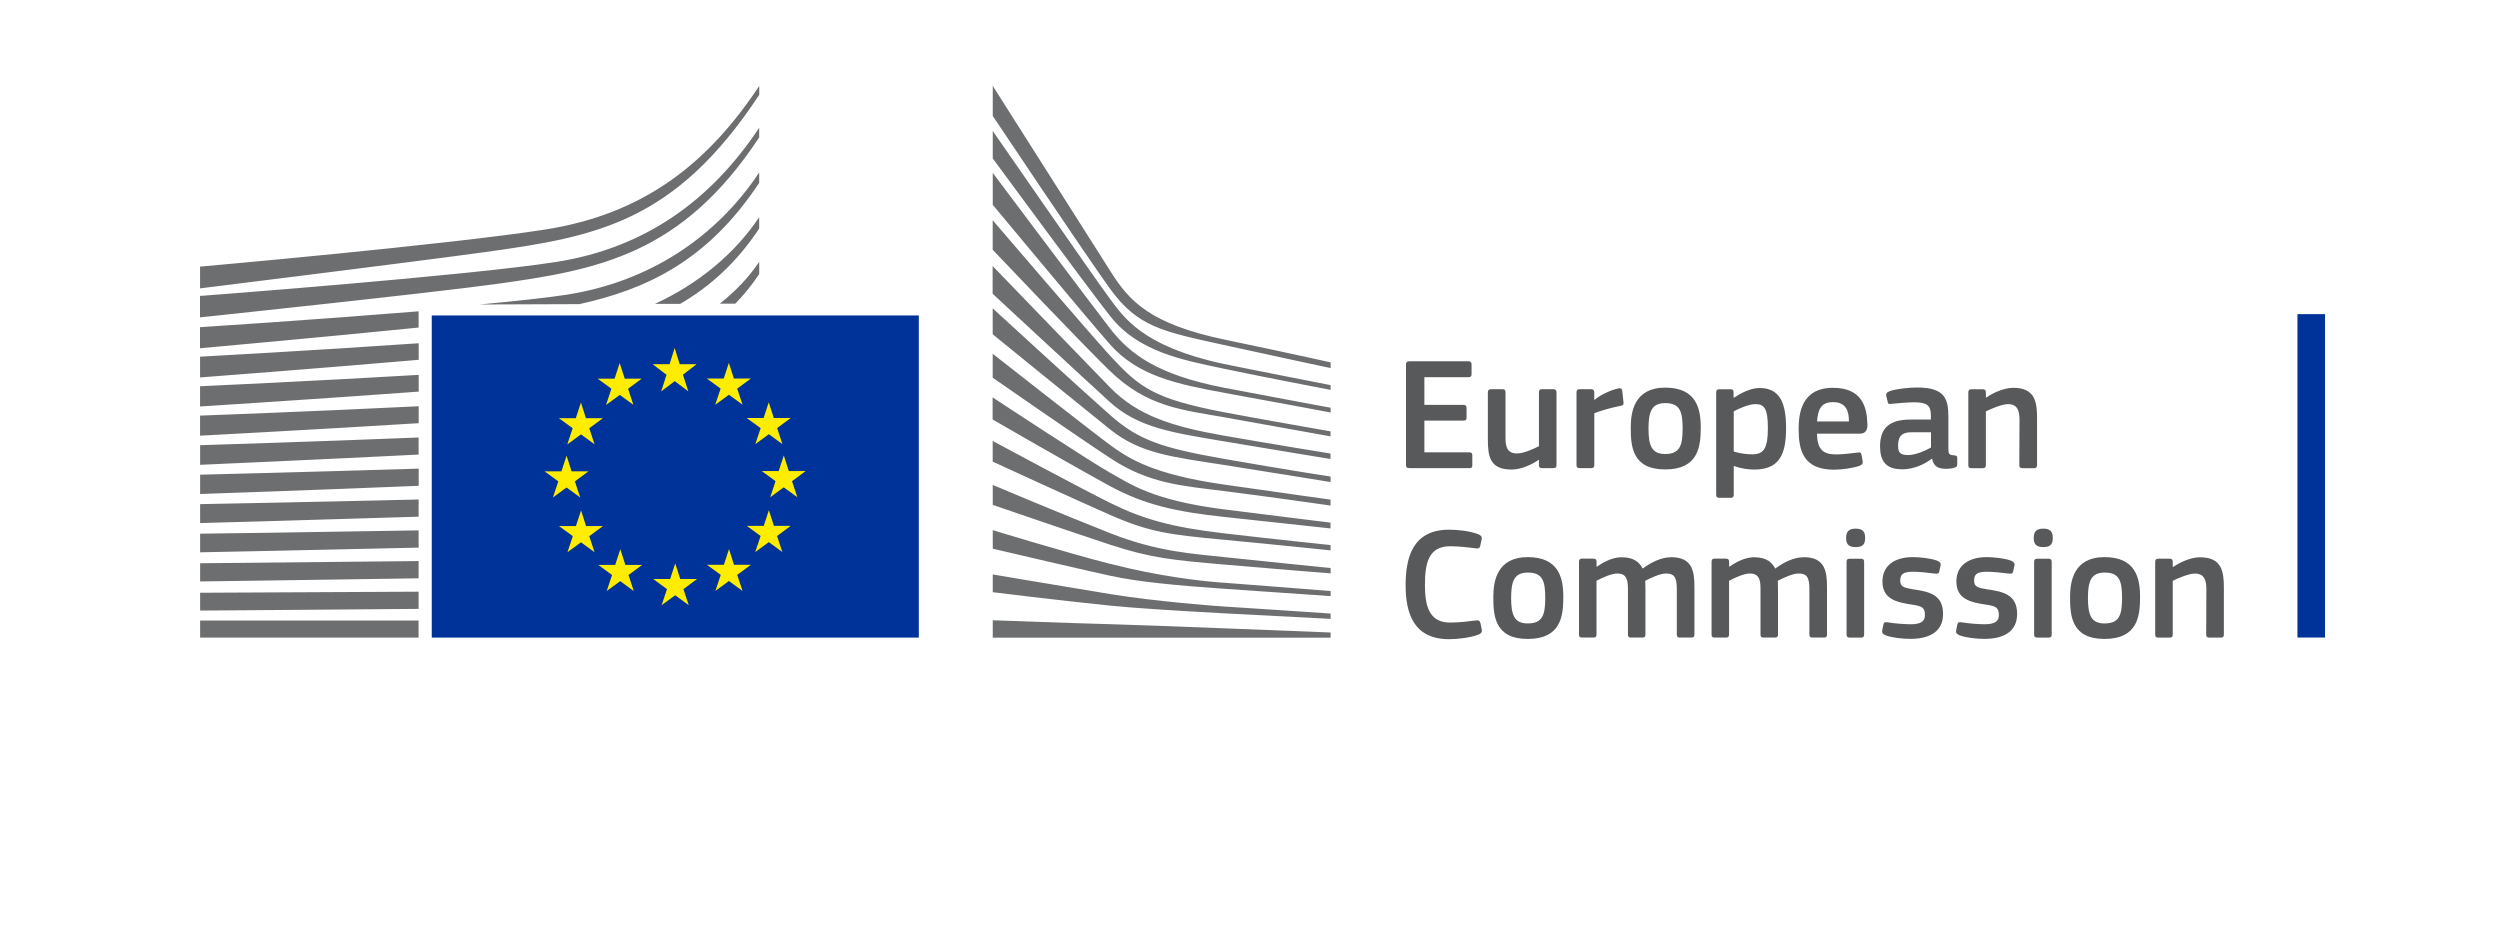
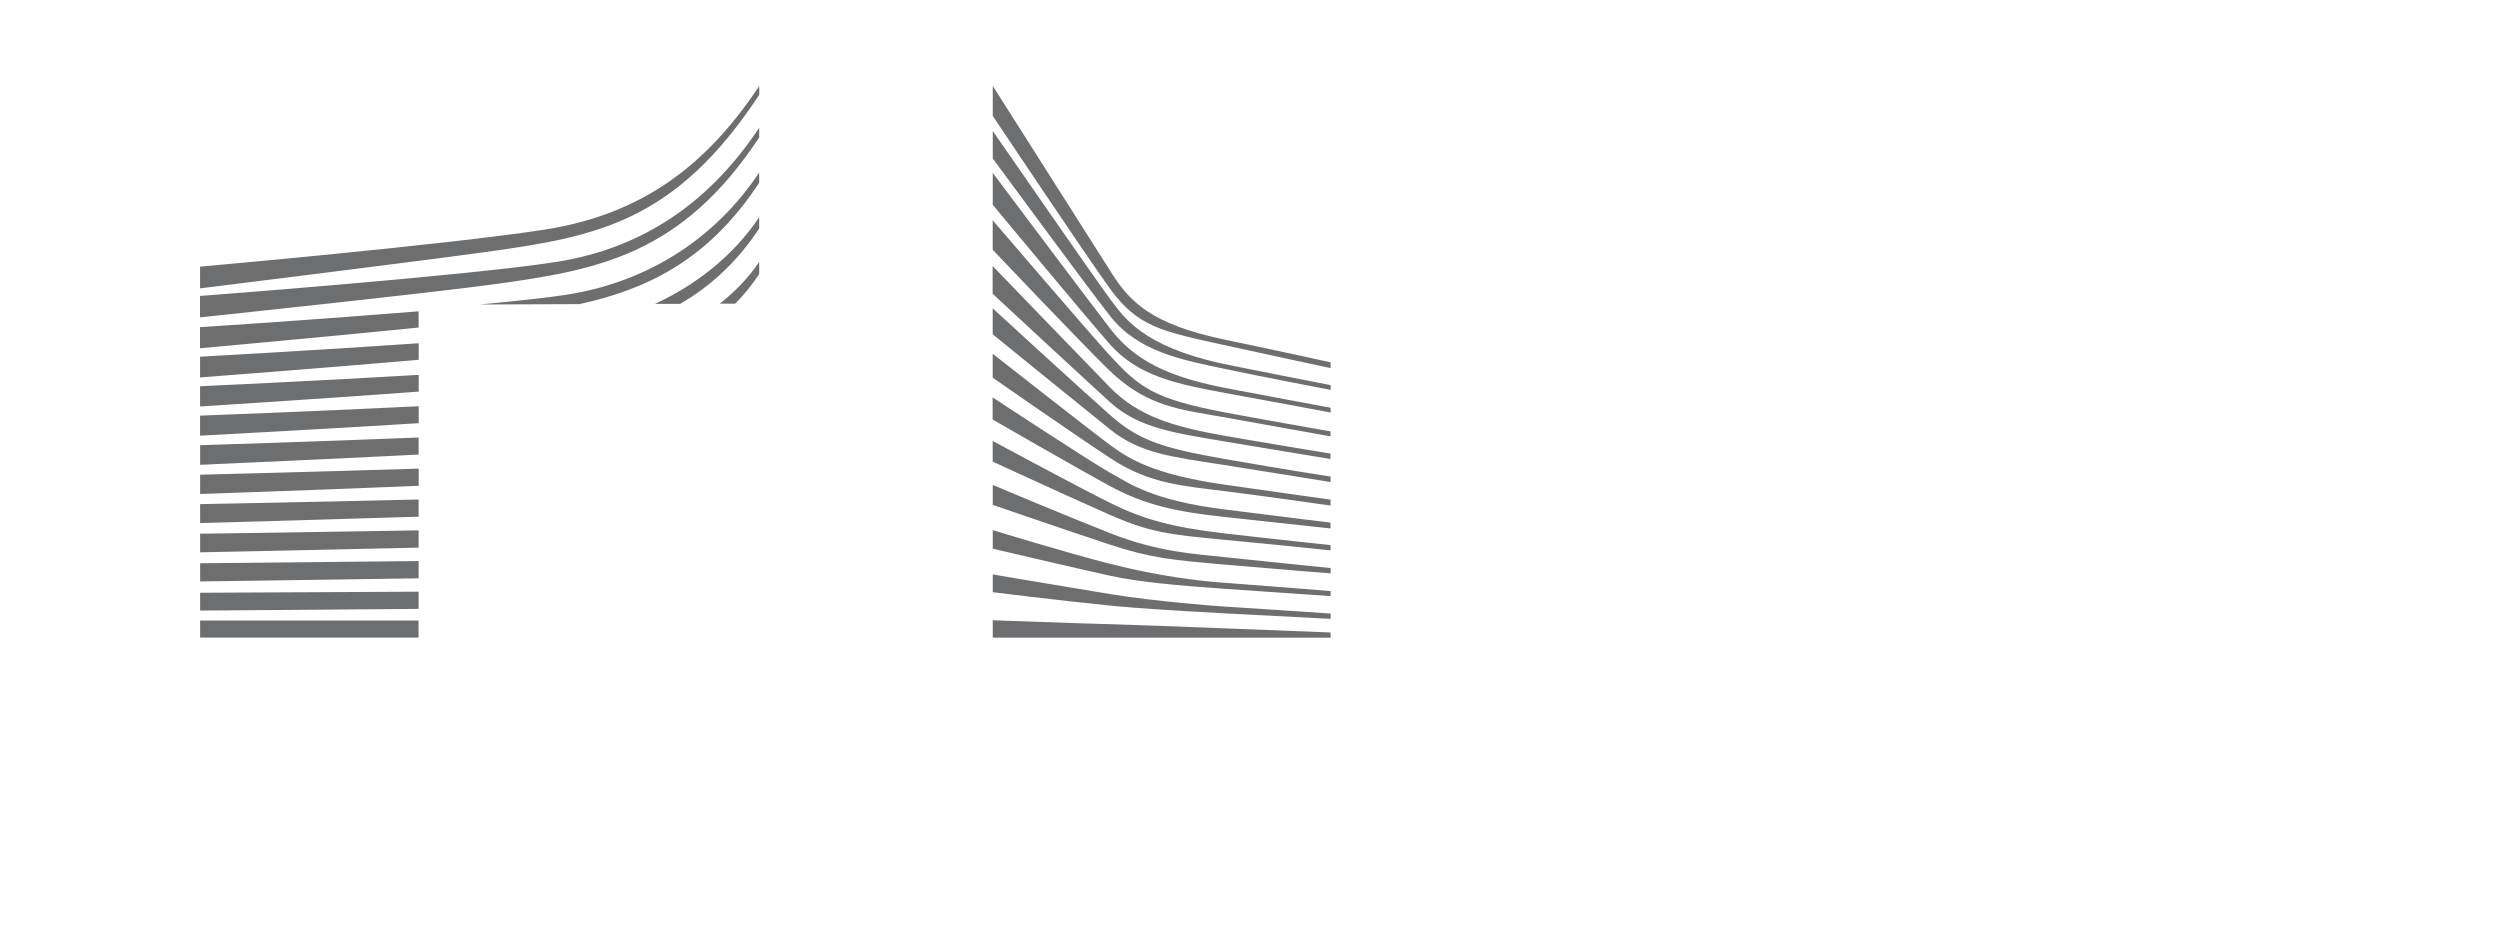
<svg xmlns="http://www.w3.org/2000/svg" id="Logo" viewBox="0 0 400 150">
  <defs>
    <style>
      .cls-1 {
        fill: #039;
      }

      .cls-2 {
        fill: #58595b;
      }

      .cls-3 {
        fill: #6d6e70;
      }

      .cls-4 {
        fill: #ffed00;
      }
    </style>
  </defs>
  <path class="cls-3" d="M212.9,58v.89s-7.53-1.59-17.21-3.72c-9.69-2.13-13.65-2.86-18.06-8.94-3.68-5.06-18.79-27.68-18.79-27.68v-4.81s16.01,25.22,18.94,29.83c2.92,4.62,6.28,8.28,18.13,10.76,11.85,2.48,17,3.65,17,3.65h0ZM212.89,72.57s-9.55-1.55-17.14-2.88c-7.94-1.4-13.66-3.1-18.14-7.7-4.22-4.33-18.79-19.43-18.79-19.43v4.44s14.64,13.58,18.74,17.31c4.58,4.17,10.18,4.93,18.18,6.29,8.16,1.37,17.14,2.84,17.14,2.84v-.85h0ZM212.89,76.25s-7.11-1.09-17.09-2.84c-9.97-1.75-13.65-3-18.18-7-4.93-4.35-18.79-17.08-18.79-17.08v4.15s13.19,10.74,18.79,15.23c4.85,3.89,10.02,4.4,18.14,5.67,8.11,1.28,17.14,2.75,17.14,2.75v-.89ZM212.89,79.94s-5.78-.8-17.04-2.41c-11.36-1.62-15.27-4.16-18.23-6.33s-18.79-14.6-18.79-14.6v3.83s12.88,8.97,18.84,12.89c6.12,4.04,11.36,4.4,18.18,5.25,6.82.85,17.04,2.32,17.04,2.32v-.94h0ZM212.89,83.62s-5.44-.66-17.04-2.12c-11.59-1.46-15.13-4.16-18.14-5.81-3.01-1.66-18.89-12.11-18.89-12.11v3.54s13.21,7.63,18.79,10.66c5.58,3.03,10.7,4.11,18.18,4.92,7.5.8,17.09,1.85,17.09,1.85v-.91ZM212.89,87.21s-8.94-.93-17.09-1.88c-8.3-.98-12.88-2.24-18.18-4.87-4.76-2.35-18.79-9.91-18.79-9.91v3.31s13.14,6.05,18.79,8.53c6.31,2.77,9.43,3.15,18.18,3.97,8.82.83,17.09,1.7,17.09,1.7v-.85ZM158.84,77.61h0v3.17s12.19,4.2,18.84,6.39c6.56,2.15,10.06,2.45,18.18,3.16,8.11.71,17.04,1.41,17.04,1.41v-.85s-14.94-1.52-16.99-1.75c-4.66-.52-10.51-.78-18.18-3.79-7.79-3.07-18.89-7.76-18.89-7.76h0ZM177.68,90.24c-7.64-1.98-18.84-5.42-18.84-5.42v2.97s13.84,3.25,18.79,4.33c4.48.98,10.58,1.55,18.18,2.08,9.41.66,17.09,1.18,17.09,1.18v-.81s-13.51-1.09-17.04-1.33c-3.54-.23-10.54-1.04-18.18-3.02h0ZM177.68,95.06c-9.68-1.59-18.84-3.15-18.84-3.15v2.84s9.8,1.23,18.79,2.15c4.01.41,11.07.84,18.18,1.23,6.82.37,17.09.89,17.09.89v-.85s-16.03-1.09-17.09-1.13c-1.05-.05-10.88-.8-18.14-1.98h0ZM158.84,99.24v2.79h54.06v-.83s-30.83-1.23-35.22-1.33c-4.39-.1-18.84-.63-18.84-.63h0ZM195.81,58.99c6.68,1.41,17.09,3.39,17.09,3.39v-.76s-13.7-2.68-17.09-3.39c-13.07-2.79-16.03-7.52-18.23-10.44-2.2-2.93-18.74-26.84-18.74-26.84v4.4c.65.85,14.81,20.17,18.79,25.23,4.48,5.7,11.49,7,18.18,8.41ZM195.81,62.84c7.54,1.36,17.09,3.16,17.09,3.16v-.76s-10.89-2.02-17.09-3.21h0c-10.74-2.09-15.08-5.44-18.23-9.51-3.15-4.07-18.74-24.86-18.74-24.86v5.11c.65.76,14.92,17.97,18.74,22.31,4.46,5.06,10.69,6.38,18.23,7.75h0ZM177.57,59.33c5.98,5.8,11.59,6.24,18.23,7.42,6.63,1.18,17.09,3.07,17.09,3.07v-.8s-12.62-2.21-17.09-3.07h0c-11.17-2.15-13.46-3.91-18.18-9.03-2.97-3.22-18.15-20.93-18.79-21.68v4.72s14.18,14.95,18.74,19.38ZM79.32,45.45c16.37-2.27,29.76-4.68,42.15-23.46,0,0,0-1.07,0-1.55-7.59,11.42-18.06,19.21-32.47,21.47-14.08,2.21-57,5.44-57,5.44v3.43h0s36.96-3.9,47.31-5.33h0ZM121.48,15.15v-1.4c-8.27,12.46-18.5,20.5-34.23,22.97-15.37,2.41-55.24,5.94-55.24,5.94v3.48s34.25-4.24,45.55-5.8c17.86-2.47,30.41-4.69,43.93-25.18ZM32.02,102.02h34.95v-2.74h-34.95v2.74ZM115.19,48.59h2.45c1.37-1.4,2.66-2.97,3.83-4.74h0s.02-1.61,0-1.96c-1.64,2.48-3.81,4.72-6.3,6.7h0ZM121.47,36.56h0s0-1.43,0-1.82c-3.96,5.96-9.86,10.73-16.68,13.88h4.03c4.65-2.69,8.98-6.5,12.65-12.06h0ZM121.47,29.28h0s0-1.25,0-1.68c-6.89,10.38-17.62,17.48-30.73,19.54-3.1.49-8.16,1.03-14.03,1.58l16-.06c10.56-2.33,20.45-6.82,28.74-19.38h0ZM32.02,97.69s17.93-.12,34.96-.27v-2.75c-17.84.1-34.96.17-34.96.17v2.85h0ZM32.02,93.03s18.12-.24,34.96-.5v-2.76c-17.71.19-34.96.35-34.96.35v2.91ZM32.02,85.4v2.97s18.31-.36,34.96-.75v-2.76c-17.58.31-34.96.53-34.96.53h0ZM32.02,83.69s18.52-.5,34.96-1.02v-2.75c-17.45.42-34.96.74-34.96.74v3.03ZM32.02,79.04s18.75-.64,34.97-1.31v-2.75h0c-17.32.54-34.97.97-34.97.97v3.09ZM32.02,71.23v3.14s18.98-.83,34.96-1.64v-2.73c-17.18.69-34.96,1.23-34.96,1.23ZM32.01,69.71s19.23-1.02,34.98-2v-2.71c-17.06.84-34.98,1.5-34.98,1.5v3.2h0ZM32.01,65.04s19.49-1.24,34.98-2.38v-2.68c-16.92,1-34.98,1.82-34.98,1.82v3.26h0ZM32.01,60.39s19.75-1.5,34.98-2.82v-2.65h0c-16.81,1.16-34.98,2.15-34.98,2.15,0,0,0,3.32,0,3.32ZM32,55.72s20.02-1.8,34.98-3.31v-2.6c-16.71,1.36-34.98,2.54-34.98,2.54v3.37Z" />
-   <path class="cls-2" d="M224.96,74.44v-16.12c0-.34.15-.52.52-.52h9.48c.31,0,.49.18.49.49v1.6c0,.31-.13.46-.52.46h-7.03v4.43h6.23c.34,0,.52.15.52.46v1.6c0,.31-.12.46-.52.46h-6.23v5.07h7.21c.31,0,.46.15.46.49v1.58c0,.34-.12.46-.49.46h-9.6c-.36,0-.52-.15-.52-.46h0ZM241.85,75.13c1.57,0,3.33-.85,4.32-1.55l.06.03v.8c0,.31.11.49.49.49h1.83c.36,0,.49-.15.49-.49v-11.62c0-.34-.13-.52-.49-.52h-1.83c-.38,0-.49.2-.49.52v8.6c-.67.34-2.37,1.16-3.48,1.16-1.57,0-1.87-.98-1.87-2.52v-7.24c0-.34-.12-.52-.46-.52h-1.87c-.36,0-.49.2-.49.52v7.57c0,2.7.34,4.77,3.81,4.77h0ZM254.6,74.9c.36,0,.49-.17.49-.49v-8.29c.9-.38,2.73-.9,4.17-1.18.54-.11.52-.26.49-.62l-.18-1.73c-.05-.44-.29-.52-.62-.44-1.21.23-3.04,1.11-3.81,1.83l-.06-.06v-1.13c0-.31-.12-.52-.52-.52h-1.83c-.36,0-.49.18-.49.52v11.62c0,.34.12.49.49.49h1.85ZM272.12,68.38c0,3.04-.36,6.73-5.69,6.73s-5.51-3.79-5.51-6.73c0-2.42.54-6.36,5.51-6.36s5.69,3.33,5.69,6.36ZM269.22,68.57c0-2.75-.44-4.07-2.78-4.07-2.19,0-2.68,1.39-2.68,4.07s.49,4.07,2.65,4.07c2.35,0,2.81-1.32,2.81-4.07ZM274.59,79.13v-16.33c0-.34.12-.52.49-.52h1.83c.36,0,.46.2.46.52v.77l.08.06c.93-.64,2.58-1.55,4.07-1.55,3.37,0,4.25,2.55,4.25,6.44,0,4.19-1.06,6.61-5.12,6.61-.85,0-2.03-.15-3.22-.57l-.03.03v4.54c0,.29-.08.52-.49.52h-1.83c-.41,0-.49-.18-.49-.52h0ZM277.4,72.25c1.16.34,2.09.44,2.96.44,1.85,0,2.5-.95,2.5-4.2s-.64-3.83-2.01-3.83h0c-1.06,0-2.68.74-3.45,1.15v6.44ZM280.64,75.14h0ZM298.79,67.81c.03.93-.23,1.58-1.26,1.58h-6.82c.08,2.59,1.01,3.32,3.11,3.32.93,0,2.37-.18,3.34-.29.46-.06.62-.06.7.44l.15.85c.08.38.03.59-.44.8-1,.38-2.88.64-4.15.64-4.92,0-5.64-3.14-5.64-6.49,0-2.5.46-6.61,5.49-6.61,4.6,0,5.44,2.99,5.51,5.77h0ZM295.83,67.43c0-1.58-.41-3.09-2.55-3.09-1.9,0-2.42,1.16-2.55,3.09h5.09ZM312.57,74.89c-.41.08-.83.12-1.21.12-1.21,0-1.96-.36-2.22-1.58l-.06-.03h0c-1.29.99-3.02,1.69-4.74,1.69-2.73,0-3.53-1.49-3.53-3.65-.03-3.02,1.6-4.31,4.83-4.31h3.3v-.67c0-1.55-.57-2.09-2.68-2.09-.85,0-2.47.12-3.51.23-.52.08-.64.06-.72-.31l-.23-.95c-.06-.34.03-.54.59-.77,1.11-.38,3.14-.57,4.35-.57,4.45,0,5,1.83,5,4.71v4.97c0,1.06.12,1.09.93,1.18.38.03.49.11.49.38v1.09c0,.29-.18.46-.62.54h0ZM308.94,69.16h-3.14c-1.29,0-2.11.46-2.11,2.16,0,1.13.38,1.49,1.61,1.49,1.11,0,2.68-.64,3.66-1.21v-2.44h0ZM325.93,74.41v-7.47c0-2.6-.31-4.89-3.79-4.89-1.57,0-3.37.87-4.32,1.55-.02,0-.08-.03-.08-.03v-.77c0-.34-.13-.52-.49-.52h-1.83c-.36,0-.49.18-.49.52v11.62c0,.34.12.49.49.49h1.83c.36,0,.49-.17.49-.49v-8.6c.7-.34,2.5-1.16,3.53-1.16,1.5,0,1.85,1,1.85,2.52l-.03,7.24c0,.34.15.49.49.49h1.85c.38,0,.49-.17.49-.49h0ZM236.86,99.68c-.11-.34-.21-.47-.7-.41-1.38.17-2.65.34-4.15.34-3.37,0-4.02-2.68-4.02-6.03s.52-6.18,4.02-6.18c1.35,0,2.88.17,4.15.34.47.06.59-.08.67-.38l.23-1.06c.09-.41-.08-.62-.49-.8-1.36-.57-3.45-.75-4.71-.75h0c-5.87,0-6.96,4.52-6.96,8.89s1.21,8.63,6.96,8.63c1.26,0,3.51-.23,4.77-.77.41-.18.54-.41.44-.83l-.2-.98h0ZM250.13,95.5c0,3.04-.36,6.73-5.69,6.73s-5.51-3.79-5.51-6.73c0-2.42.54-6.36,5.51-6.36s5.69,3.33,5.69,6.36ZM247.24,95.68c0-2.75-.44-4.07-2.78-4.07-2.19,0-2.68,1.39-2.68,4.07s.49,4.07,2.65,4.07c2.35,0,2.81-1.32,2.81-4.07ZM267.38,89.16c-1.64,0-3.25.85-4.54,1.81-.8-1.49-2.04-1.81-3.53-1.81-1.41.05-2.84.82-3.83,1.52l-.03-.03v-.75c0-.31-.12-.52-.52-.52h-1.83c-.34,0-.46.18-.46.52v11.62c0,.34.12.49.46.49h1.85c.36,0,.49-.17.49-.49v-8.6c.98-.52,2.42-1.16,3.33-1.16,1.29,0,1.7.75,1.7,2.32v7.44c0,.34.11.49.44.49h1.87c.38,0,.49-.17.49-.49v-7.28c0-.6-.03-1.06-.03-1.32.8-.41,2.34-1.16,3.3-1.16,1.29,0,1.75.54,1.75,2.45v7.31c0,.34.13.49.49.49h1.87c.36,0,.46-.17.46-.49v-7.57c0-2.58-.34-4.8-3.74-4.8v.02ZM288.59,89.16c-1.65,0-3.25.85-4.54,1.81-.8-1.49-2.04-1.81-3.53-1.81-1.41.05-2.84.82-3.83,1.52l-.03-.03v-.75c0-.31-.12-.52-.52-.52h-1.83c-.34,0-.46.18-.46.52v11.62c0,.34.12.49.46.49h1.85c.36,0,.49-.17.49-.49v-8.6c.98-.52,2.42-1.16,3.33-1.16,1.29,0,1.7.75,1.7,2.32v7.44c0,.34.11.49.44.49h1.87c.38,0,.49-.17.49-.49v-7.28c0-.6-.03-1.06-.03-1.32.8-.41,2.34-1.16,3.3-1.16,1.29,0,1.75.54,1.75,2.45v7.31c0,.34.12.49.49.49h1.87c.36,0,.46-.17.46-.49v-7.57c0-2.58-.34-4.8-3.74-4.8v.02ZM297.8,89.4h-1.83c-.36,0-.52.12-.52.49v11.64c0,.34.15.49.52.49h1.83c.36,0,.46-.2.46-.49v-11.64c0-.29-.11-.49-.46-.49ZM296.9,84.58c-1.23,0-1.52.64-1.52,1.47,0,.75.17,1.49,1.52,1.49s1.52-.69,1.52-1.49c0-.88-.29-1.47-1.52-1.47ZM306.23,94.31c-1.58-.26-2.19-.4-2.19-1.39s.38-1.44,2.04-1.44c.95,0,2.4.15,3.51.29.47.06.62,0,.7-.36l.2-.93c.08-.38-.11-.59-.54-.77-1.09-.41-2.86-.57-3.92-.57-2.88,0-4.84,1.35-4.84,3.89,0,2.81,2.22,3.34,4.74,3.71,1.62.23,2.06.49,2.06,1.67,0,1.03-.67,1.47-2.32,1.47-.88,0-2.53-.12-3.66-.31-.41-.06-.6-.03-.67.38l-.18.85c-.08.4.03.64.54.85.98.38,2.7.57,3.99.57h0c2.65,0,5.2-.91,5.2-3.99s-2.22-3.56-4.66-3.92h0ZM318.05,94.31c-1.58-.26-2.19-.4-2.19-1.39s.38-1.44,2.04-1.44c.95,0,2.4.15,3.51.29.47.06.62,0,.7-.36l.2-.93c.08-.38-.11-.59-.54-.77-1.09-.41-2.86-.57-3.92-.57-2.88,0-4.83,1.35-4.83,3.89,0,2.81,2.22,3.34,4.74,3.71,1.61.23,2.06.49,2.06,1.67,0,1.03-.67,1.47-2.32,1.47-.88,0-2.53-.12-3.66-.31-.41-.06-.6-.03-.67.38l-.18.85c-.08.4.03.64.54.85.98.38,2.7.57,3.99.57h.02c2.65,0,5.2-.91,5.2-3.99s-2.22-3.56-4.66-3.92h0ZM326.92,84.58c-1.23,0-1.52.64-1.52,1.47,0,.75.17,1.49,1.52,1.49s1.52-.69,1.52-1.49c0-.88-.29-1.47-1.52-1.47ZM327.81,89.4h-1.83c-.36,0-.52.12-.52.49v11.64c0,.34.15.49.52.49h1.83c.36,0,.46-.2.46-.49v-11.64c0-.29-.11-.49-.46-.49ZM342.41,95.5c0,3.04-.36,6.73-5.69,6.73s-5.51-3.79-5.51-6.73c0-2.42.54-6.36,5.51-6.36s5.69,3.33,5.69,6.36ZM339.53,95.68c0-2.75-.44-4.07-2.78-4.07-2.19,0-2.68,1.39-2.68,4.07s.49,4.07,2.65,4.07c2.35,0,2.81-1.32,2.81-4.07ZM352.04,89.16c-1.57,0-3.37.87-4.32,1.55-.02,0-.08-.03-.08-.03v-.77c0-.34-.13-.52-.49-.52h-1.83c-.36,0-.49.18-.49.52v11.62c0,.34.12.49.49.49h1.83c.36,0,.49-.17.49-.49v-8.6c.7-.34,2.5-1.16,3.53-1.16,1.5,0,1.85,1,1.85,2.52l-.03,7.24c0,.34.15.49.49.49h1.85c.38,0,.49-.17.49-.49v-7.47c0-2.6-.31-4.89-3.79-4.89h0Z" />
-   <path class="cls-1" d="M146.93,50.47h.08v51.55h-77.93v-51.55h77.86ZM367.59,50.26v51.75h4.41v-51.75s-4.41,0-4.41,0Z" />
-   <path class="cls-4" d="M106.62,59.95l-2.2-1.68h2.71l.82-2.6.8,2.6h2.71l-2.19,1.68.86,2.67-2.17-1.64-2.17,1.64.86-2.67h0ZM108.84,92.64l-.8-2.5-.82,2.5h-2.71l2.21,1.62-.86,2.57,2.17-1.59,2.17,1.59-.85-2.57,2.18-1.62h-2.71ZM117.44,90.37l-.8-2.51-.82,2.51h-2.71l2.21,1.61-.86,2.57,2.17-1.59,2.18,1.59-.86-2.57,2.19-1.61h-2.72ZM114.46,64.75l2.17-1.59,2.18,1.59-.86-2.57,2.19-1.62h-2.72l-.8-2.5-.82,2.5h-2.71l2.21,1.62-.86,2.57ZM121.71,68.49l-.86,2.57,2.17-1.59,2.17,1.59-.85-2.57,2.18-1.61h-2.71l-.81-2.51-.82,2.51h-2.71l2.21,1.61h0ZM123.83,84.14l-.81-2.5-.82,2.5h-2.71l2.21,1.62-.86,2.57,2.17-1.59,2.17,1.59-.85-2.57,2.18-1.62h-2.71,0ZM128.93,75.37h-2.72l-.8-2.5-.82,2.5h-2.71l2.21,1.62-.86,2.57,2.17-1.59,2.18,1.59-.86-2.57,2.19-1.62ZM97,64.77l2.17-1.59,2.17,1.59-.85-2.57,2.18-1.61h-2.71l-.81-2.51-.82,2.51h-2.7l2.2,1.61-.86,2.57h0ZM90.79,71.09l2.17-1.59,2.17,1.59-.85-2.57,2.19-1.61h-2.72l-.8-2.51-.82,2.51h-2.71l2.21,1.61s-.86,2.57-.86,2.57ZM90.66,78.01l2.17,1.58-.85-2.57,2.18-1.61h-2.71l-.8-2.51-.82,2.51h-2.7l2.2,1.61-.86,2.57s2.17-1.58,2.17-1.58ZM96.49,84.17h-2.72l-.8-2.5-.82,2.5h-2.71l2.21,1.62-.86,2.57,2.17-1.59,2.17,1.59-.85-2.57s2.19-1.62,2.19-1.62ZM100.06,90.39l-.81-2.51-.82,2.51h-2.7l2.2,1.61-.86,2.57,2.17-1.59,2.17,1.59-.85-2.57,2.18-1.61h-2.71,0Z" />
</svg>